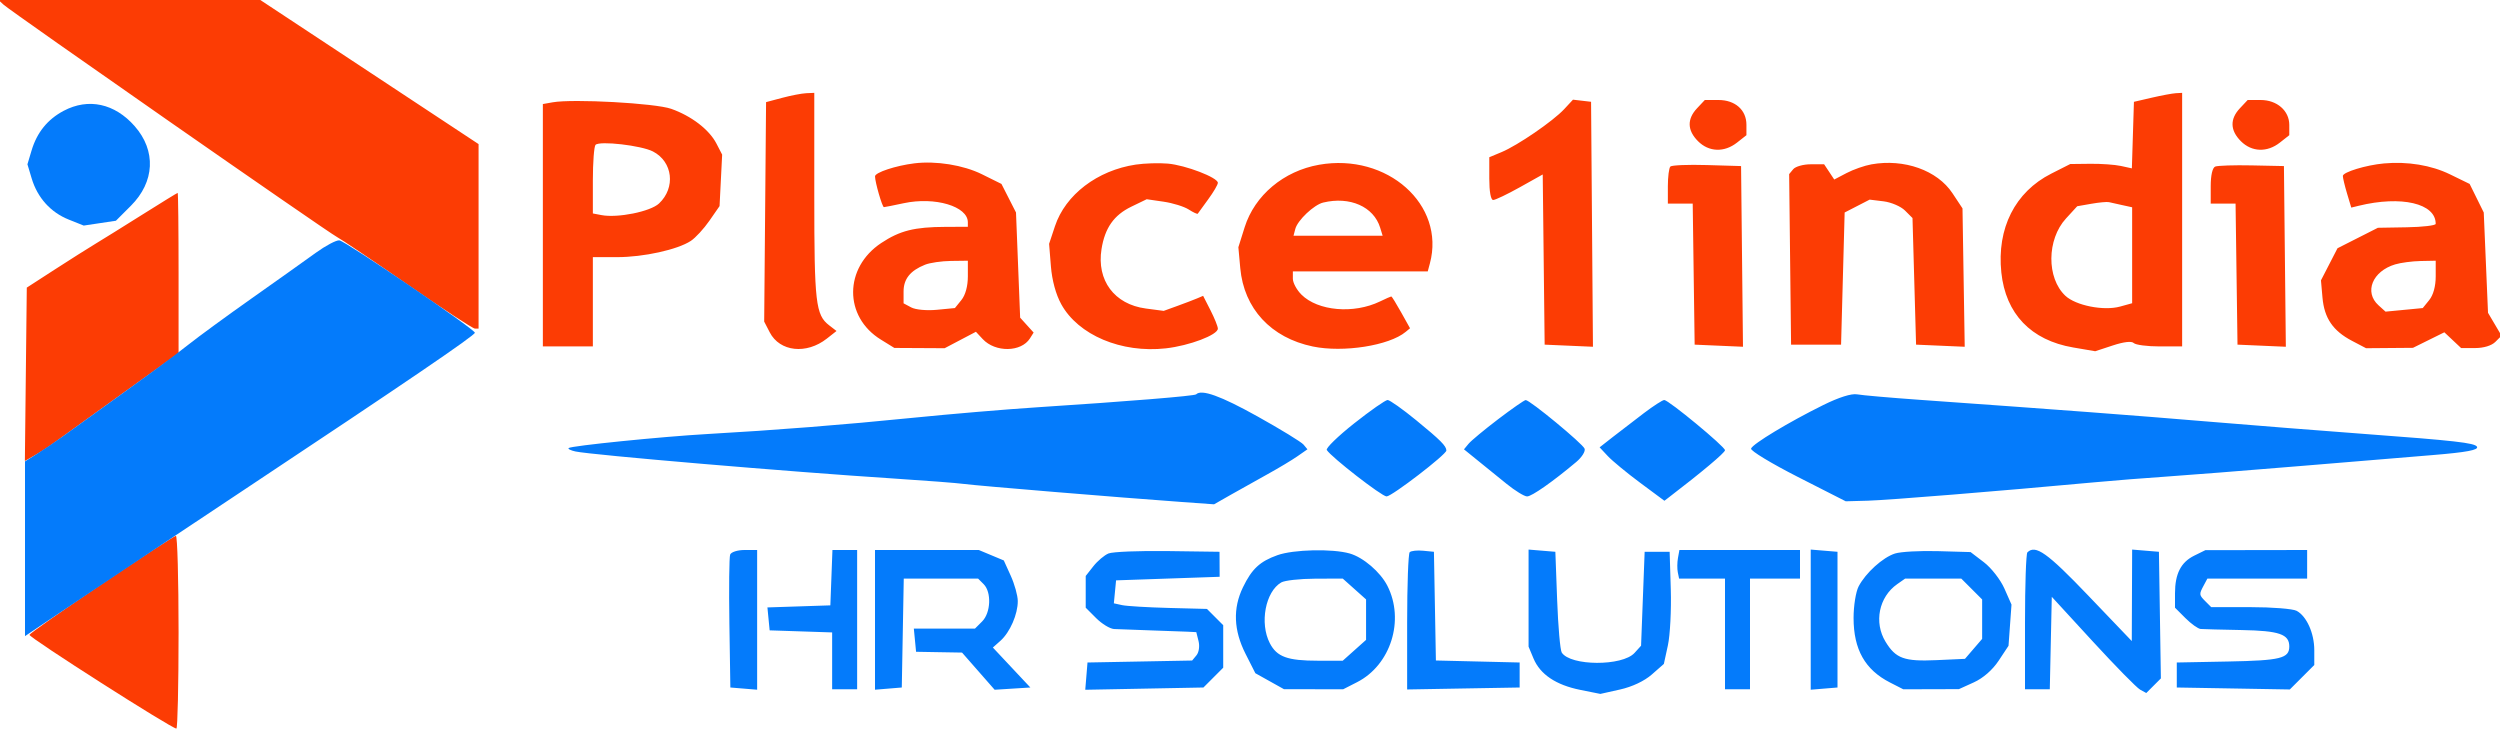
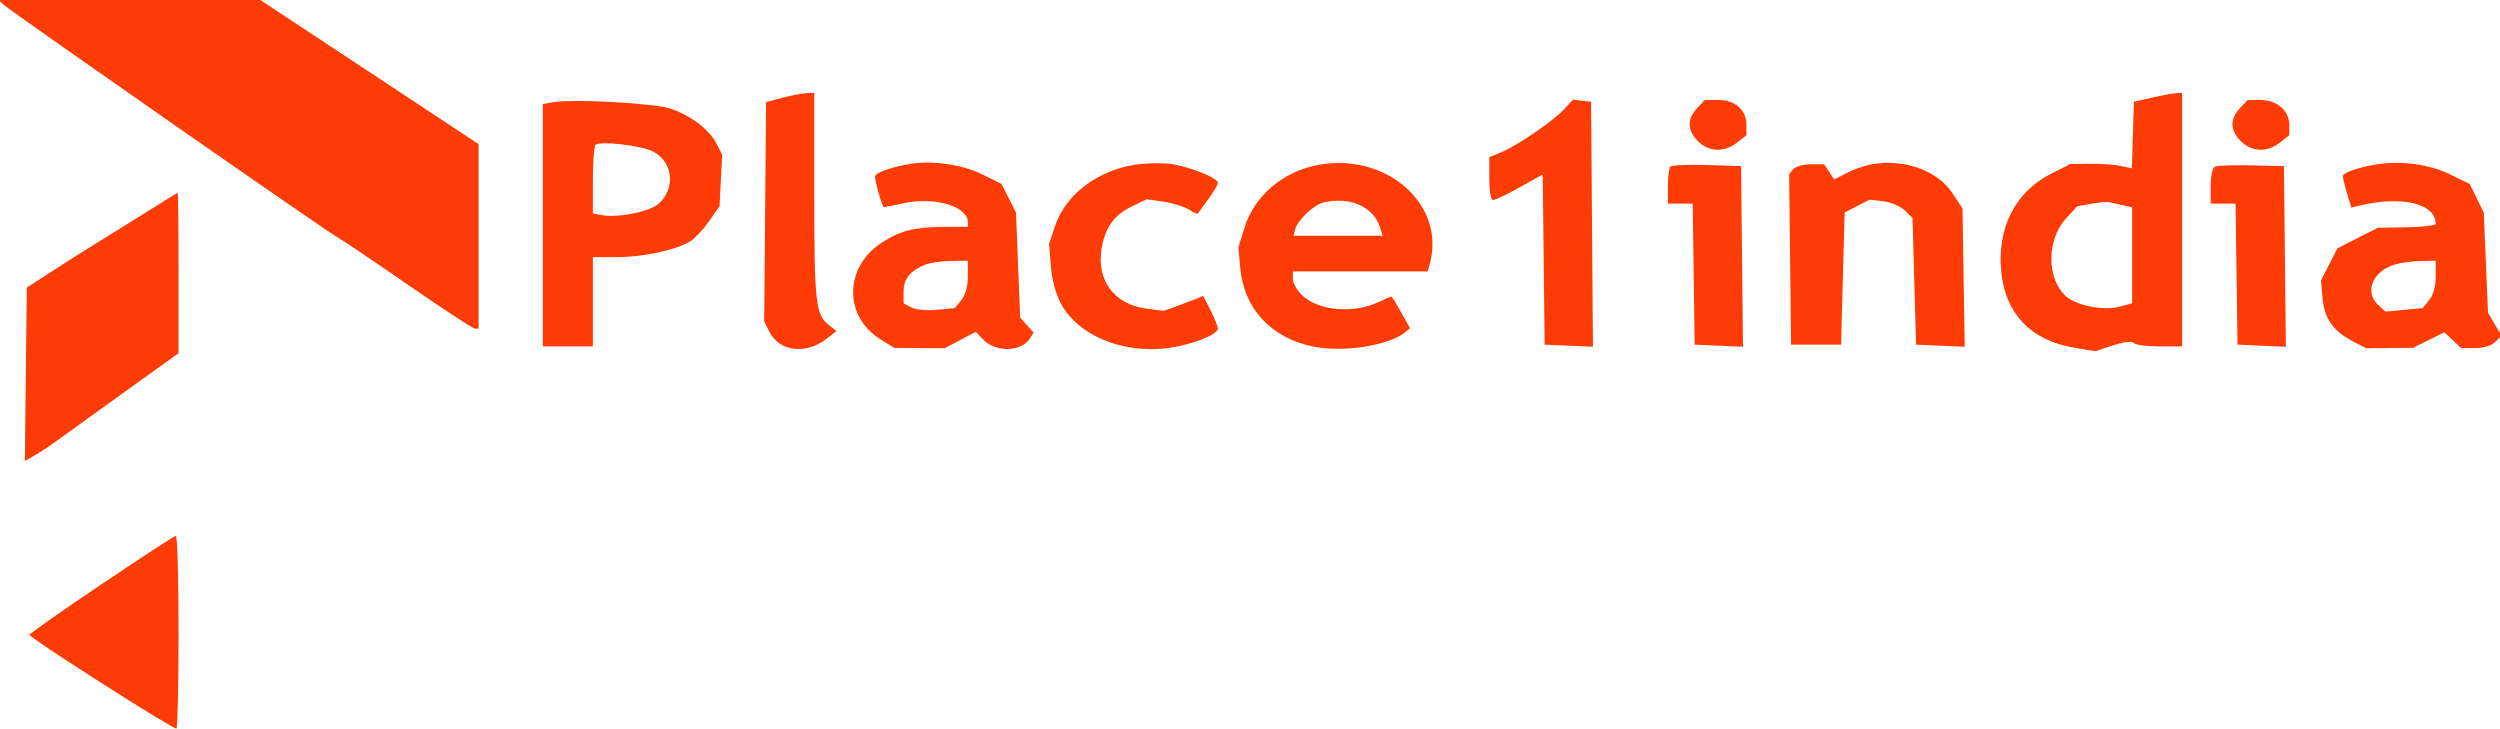
<svg xmlns="http://www.w3.org/2000/svg" width="700" height="204" viewBox="0 0 700 204">
  <path d="M 1.036 1.339 C 3.165 3.286, 91.605 64.911, 94.285 66.315 C 95.528 66.967, 104.506 73.013, 114.235 79.750 C 123.964 86.487, 132.391 92, 132.962 92 L 134 92 134 66.173 L 134 40.346 103.442 20.173 L 72.884 -0 36.228 -0 L -0.429 0 1.036 1.339 M 219 27.396 L 214.500 28.595 214.236 59.319 L 213.971 90.043 215.533 93.065 C 218.339 98.491, 225.798 99.307, 231.511 94.813 L 234.225 92.678 232.164 91.089 C 228.383 88.174, 228 84.845, 228 54.935 L 228 26 225.750 26.098 C 224.512 26.152, 221.475 26.736, 219 27.396 M 602.500 27.351 L 597.500 28.510 597.212 37.826 L 596.923 47.142 593.858 46.469 C 592.172 46.099, 588.290 45.826, 585.232 45.862 L 579.670 45.928 574.346 48.622 C 564.215 53.748, 559.079 63.917, 560.372 76.290 C 561.583 87.867, 568.669 95.266, 580.485 97.290 L 586.662 98.348 591.581 96.727 C 594.678 95.707, 596.852 95.457, 597.450 96.053 C 597.973 96.574, 601.235 97, 604.700 97 L 611 97 611 61.500 L 611 26 609.250 26.096 C 608.288 26.149, 605.250 26.713, 602.500 27.351 M 154.750 28.645 L 152 29.133 152 63.066 L 152 97 159 97 L 166 97 166 84.500 L 166 72 172.790 72 C 180.192 72, 189.679 69.912, 193.423 67.458 C 194.727 66.604, 197.072 64.060, 198.635 61.805 L 201.476 57.706 201.840 50.500 L 202.204 43.295 200.603 40.199 C 198.580 36.287, 193.635 32.490, 187.931 30.470 C 183.479 28.893, 160.479 27.628, 154.750 28.645 M 437.967 30.566 C 434.856 33.917, 424.980 40.693, 420.447 42.586 L 417 44.027 417 50.013 C 417 53.659, 417.425 56, 418.088 56 C 418.686 56, 422.052 54.391, 425.569 52.424 L 431.963 48.848 432.232 72.674 L 432.500 96.500 439.263 96.796 L 446.026 97.092 445.763 62.796 L 445.500 28.500 442.967 28.205 L 440.434 27.909 437.967 30.566 M 475.174 30.314 C 472.326 33.347, 472.422 36.513, 475.455 39.545 C 478.491 42.582, 482.799 42.733, 486.365 39.927 L 489 37.855 489 34.927 C 489 30.791, 485.847 28, 481.174 28 L 477.349 28 475.174 30.314 M 627.174 30.314 C 624.326 33.347, 624.422 36.513, 627.455 39.545 C 630.491 42.582, 634.799 42.733, 638.365 39.927 L 641 37.855 641 34.966 C 641 30.999, 637.550 28, 632.986 28 L 629.349 28 627.174 30.314 M 166.750 40.558 C 166.338 40.984, 166 45.481, 166 50.550 L 166 59.767 168.412 60.228 C 172.945 61.095, 182.110 59.245, 184.525 56.977 C 189.236 52.551, 188.391 45.288, 182.831 42.413 C 179.563 40.723, 167.893 39.377, 166.750 40.558 M 256 45.738 C 250.802 46.380, 245 48.302, 245.006 49.380 C 245.014 51.033, 247.028 58, 247.498 58 C 247.720 58, 250.212 57.505, 253.035 56.899 C 261.787 55.022, 271.007 57.769, 270.997 62.250 L 270.995 63.500 264.747 63.524 C 256.020 63.559, 251.992 64.570, 246.745 68.046 C 236.310 74.958, 236.240 88.659, 246.607 95.066 L 250.420 97.422 257.460 97.461 L 264.500 97.500 268.878 95.199 L 273.257 92.898 275.156 94.937 C 278.694 98.734, 285.938 98.631, 288.387 94.749 L 289.416 93.117 287.529 91.032 L 285.642 88.947 285.061 74.223 L 284.481 59.500 282.444 55.500 L 280.408 51.500 274.954 48.798 C 269.750 46.219, 262.101 44.985, 256 45.738 M 318 46.088 C 307.266 47.699, 298.315 54.524, 295.391 63.329 L 293.748 68.274 294.252 74.552 C 294.569 78.503, 295.640 82.436, 297.141 85.165 C 301.907 93.828, 313.990 98.932, 326.432 97.537 C 333.018 96.799, 341 93.774, 341 92.016 C 341 91.414, 340.072 89.101, 338.937 86.877 L 336.875 82.834 335.187 83.552 C 334.259 83.946, 331.775 84.894, 329.668 85.658 L 325.835 87.047 320.827 86.383 C 312.018 85.214, 307.023 78.510, 308.426 69.739 C 309.373 63.816, 311.893 60.230, 316.767 57.871 L 321.077 55.784 325.788 56.470 C 328.380 56.847, 331.552 57.832, 332.837 58.658 C 334.122 59.484, 335.265 60.011, 335.377 59.830 C 335.489 59.648, 336.800 57.843, 338.290 55.817 C 339.781 53.791, 341 51.709, 341 51.190 C 341 49.715, 331.985 46.251, 327 45.810 C 324.525 45.592, 320.475 45.717, 318 46.088 M 369.344 46.130 C 359.420 47.881, 351.316 54.687, 348.502 63.631 L 346.743 69.226 347.273 75.070 C 348.301 86.408, 355.872 94.586, 367.594 97.020 C 376.117 98.789, 388.957 96.770, 393.578 92.935 L 394.810 91.913 392.320 87.456 C 390.950 85.005, 389.712 83, 389.568 83 C 389.425 83, 388.001 83.632, 386.404 84.405 C 379.034 87.972, 369.002 87.093, 364.385 82.476 C 363.073 81.164, 362 79.170, 362 78.045 L 362 76 380.883 76 L 399.767 76 400.370 73.750 C 404.771 57.328, 388.413 42.766, 369.344 46.130 M 524 46.018 C 522.075 46.361, 518.945 47.457, 517.044 48.454 L 513.588 50.265 512.172 48.132 L 510.756 46 507 46 C 504.935 46, 502.732 46.619, 502.104 47.375 L 500.963 48.749 501.232 72.625 L 501.500 96.500 508.500 96.500 L 515.500 96.500 516 78 L 516.500 59.500 520 57.698 L 523.500 55.895 527.397 56.372 C 529.540 56.634, 532.240 57.794, 533.397 58.950 L 535.500 61.050 536 78.775 L 536.500 96.500 543.310 96.797 L 550.120 97.094 549.810 77.720 L 549.500 58.346 546.677 54.085 C 542.439 47.685, 533.155 44.383, 524 46.018 M 667.500 45.763 C 662.504 46.217, 656 48.197, 656 49.264 C 656 49.816, 656.530 52.036, 657.177 54.198 L 658.355 58.128 660.427 57.620 C 672.383 54.689, 682.053 56.960, 681.991 62.684 C 681.986 63.133, 678.344 63.563, 673.897 63.640 L 665.812 63.779 660.156 66.645 L 654.500 69.511 652.185 74.005 L 649.869 78.500 650.295 83.324 C 650.804 89.087, 653.224 92.634, 658.557 95.431 L 662.500 97.500 669.065 97.446 L 675.630 97.392 680.024 95.218 L 684.418 93.044 686.765 95.249 L 689.113 97.455 693.043 97.455 C 695.435 97.455, 697.651 96.778, 698.702 95.726 L 700.430 93.998 698.537 90.793 L 696.644 87.588 696.047 73.544 L 695.451 59.500 693.476 55.500 L 691.500 51.500 686 48.817 C 680.750 46.256, 674.119 45.161, 667.500 45.763 M 467.700 46.633 C 467.315 47.018, 467 49.508, 467 52.167 L 467 57 470.479 57 L 473.958 57 474.229 76.750 L 474.500 96.500 481.267 96.796 L 488.035 97.092 487.767 71.796 L 487.500 46.500 477.950 46.216 C 472.698 46.060, 468.086 46.248, 467.700 46.633 M 620.250 46.644 C 619.490 46.962, 619 49.095, 619 52.083 L 619 57 622.479 57 L 625.958 57 626.229 76.750 L 626.500 96.500 633.267 96.796 L 640.035 97.092 639.767 71.796 L 639.500 46.500 630.500 46.311 C 625.550 46.207, 620.938 46.357, 620.250 46.644 M 40 60.003 C 34.775 63.292, 28.815 66.999, 26.755 68.241 C 24.696 69.484, 19.521 72.758, 15.255 75.517 L 7.500 80.534 7.232 104.802 L 6.964 129.070 9.732 127.492 C 11.254 126.625, 13.851 124.922, 15.501 123.707 C 17.152 122.493, 25.589 116.413, 34.251 110.195 L 50 98.890 50 76.445 C 50 64.100, 49.888 54.005, 49.750 54.011 C 49.612 54.017, 45.225 56.713, 40 60.003 M 370.500 56.713 C 367.903 57.338, 363.319 61.671, 362.684 64.101 L 362.187 66 374.661 66 L 387.135 66 386.445 63.750 C 384.640 57.863, 377.965 54.917, 370.500 56.713 M 585.560 57.057 L 581.620 57.747 578.468 61.187 C 573.093 67.052, 573.008 77.840, 578.297 82.810 C 581.217 85.553, 589.041 87.103, 593.605 85.843 L 597 84.906 597 71.472 L 597 58.038 594.250 57.436 C 592.737 57.104, 591.050 56.728, 590.500 56.600 C 589.950 56.471, 587.727 56.677, 585.560 57.057 M 259.021 74.116 C 254.876 75.770, 253 78.108, 253 81.620 L 253 84.930 255.146 86.078 C 256.362 86.729, 259.475 87.017, 262.332 86.742 L 267.373 86.258 269.186 84.018 C 270.322 82.615, 271 80.138, 271 77.389 L 271 73 266.250 73.063 C 263.637 73.098, 260.384 73.572, 259.021 74.116 M 670.643 74.028 C 664.283 75.934, 661.895 81.785, 665.972 85.475 L 667.945 87.260 673.159 86.759 L 678.373 86.258 680.186 84.018 C 681.322 82.615, 682 80.138, 682 77.389 L 682 73 677.750 73.086 C 675.413 73.133, 672.214 73.557, 670.643 74.028 M 28.501 163.535 C 17.501 170.939, 8.389 177.335, 8.252 177.748 C 8.018 178.451, 48.053 204, 49.387 204 C 49.724 204, 50 191.850, 50 177 C 50 162.150, 49.663 150.016, 49.250 150.036 C 48.837 150.056, 39.500 156.130, 28.501 163.535" stroke="none" fill="#fc3c04" fill-rule="evenodd" />
-   <path d="M 17.840 31.022 C 13.326 33.406, 10.358 37.072, 8.841 42.135 L 7.683 46 8.868 49.955 C 10.485 55.351, 14.169 59.450, 19.217 61.470 L 23.442 63.161 27.948 62.485 L 32.454 61.809 36.641 57.622 C 43.344 50.919, 43.764 42.217, 37.716 35.330 C 32.126 28.963, 24.760 27.366, 17.840 31.022 M 88.395 70.802 C 85.588 72.836, 77.550 78.550, 70.534 83.500 C 63.517 88.450, 55.464 94.340, 52.638 96.588 C 48.236 100.090, 41.597 104.937, 17.500 122.242 C 15.300 123.821, 12.038 126.033, 10.250 127.156 L 7 129.198 7 153.656 L 7 178.115 23.250 167.204 C 32.188 161.203, 52.775 147.482, 69 136.712 C 113.541 107.147, 133.004 93.897, 132.965 93.163 C 132.913 92.160, 96.777 67.529, 95.025 67.302 C 94.186 67.194, 91.203 68.769, 88.395 70.802 M 334.916 110.417 C 334.461 110.872, 315.634 112.406, 290.500 114.035 C 281.700 114.606, 265.950 115.937, 255.500 116.993 C 236.255 118.938, 217.101 120.450, 198 121.532 C 185.379 122.246, 159.836 124.831, 159.211 125.456 C 158.965 125.702, 159.830 126.132, 161.132 126.413 C 165.649 127.387, 221.291 132.118, 250 133.969 C 259.075 134.555, 268.075 135.250, 270 135.515 C 273.480 135.993, 313.110 139.276, 330.718 140.543 L 339.935 141.207 344.718 138.483 C 347.348 136.985, 351.975 134.395, 355 132.727 C 358.025 131.059, 361.756 128.820, 363.291 127.750 L 366.083 125.805 364.991 124.489 C 364.390 123.765, 358.581 120.209, 352.082 116.587 C 341.785 110.847, 336.416 108.918, 334.916 110.417 M 510.500 113.420 C 500.881 118.172, 490.737 124.290, 490.299 125.602 C 490.100 126.201, 495.982 129.767, 503.372 133.527 L 516.807 140.363 523.055 140.191 C 528.653 140.037, 559.575 137.527, 586.500 135.041 C 592 134.533, 600.775 133.835, 606 133.489 C 611.225 133.143, 628.775 131.759, 645 130.413 C 661.225 129.066, 677.425 127.725, 681 127.432 C 690.704 126.635, 694.113 125.992, 693.541 125.066 C 692.885 124.005, 687.317 123.375, 662 121.500 C 650.725 120.665, 630.925 119.099, 618 118.020 C 596.466 116.222, 578.387 114.858, 537.500 111.949 C 529.250 111.361, 521.375 110.674, 520 110.421 C 518.422 110.131, 514.918 111.237, 510.500 113.420 M 379.185 118.533 C 374.641 122.126, 371.183 125.487, 371.500 126.001 C 372.723 127.979, 386.914 139, 388.239 139 C 389.704 139, 405.011 127.243, 404.985 126.138 C 404.954 124.856, 403.361 123.258, 396.555 117.686 C 392.736 114.559, 389.124 112, 388.529 112 C 387.934 112, 383.729 114.940, 379.185 118.533 M 419.500 117.364 C 415.650 120.293, 411.917 123.393, 411.205 124.251 L 409.911 125.812 413.705 128.887 C 415.792 130.578, 419.455 133.545, 421.845 135.481 C 424.234 137.416, 426.818 139, 427.586 139 C 428.891 139, 434.752 134.892, 441.350 129.354 C 442.917 128.038, 443.970 126.364, 443.690 125.635 C 443.142 124.206, 428.336 111.988, 427.191 112.019 C 426.811 112.029, 423.350 114.434, 419.500 117.364 M 460.327 115.650 C 457.672 117.657, 453.788 120.639, 451.695 122.277 L 447.891 125.255 450.195 127.714 C 451.463 129.066, 455.545 132.432, 459.268 135.194 L 466.035 140.216 467.268 139.273 C 476.470 132.230, 483 126.749, 483 126.066 C 483 125.062, 467.201 112, 465.987 112 C 465.528 112, 462.981 113.642, 460.327 115.650 M 204.445 155.284 C 204.174 155.990, 204.075 164.652, 204.226 174.534 L 204.500 192.500 208.250 192.810 L 212 193.121 212 173.560 L 212 154 208.469 154 C 206.517 154, 204.717 154.574, 204.445 155.284 M 232.792 161.750 L 232.500 169.500 223.690 169.790 L 214.879 170.080 215.190 173.290 L 215.500 176.500 224.250 176.789 L 233 177.078 233 185.039 L 233 193 236.500 193 L 240 193 240 173.500 L 240 154 236.542 154 L 233.084 154 232.792 161.750 M 245 173.560 L 245 193.121 248.750 192.810 L 252.500 192.500 252.776 177.250 L 253.052 162 263.455 162 L 273.857 162 275.429 163.571 C 277.663 165.806, 277.426 171.574, 275 174 L 273 176 264.437 176 L 255.873 176 256.187 179.250 L 256.500 182.500 262.936 182.611 L 269.371 182.722 273.936 187.926 L 278.500 193.130 283.500 192.815 L 288.500 192.500 283.251 186.904 L 278.002 181.308 280.139 179.404 C 282.796 177.037, 285.007 171.955, 284.978 168.282 C 284.966 166.752, 284.080 163.571, 283.010 161.212 L 281.064 156.925 277.564 155.462 L 274.064 154 259.532 154 L 245 154 245 173.560 M 310.388 154.967 C 309.227 155.443, 307.314 157.057, 306.138 158.552 L 304 161.270 304 165.712 L 304 170.154 306.923 173.077 C 308.531 174.685, 310.781 176.056, 311.923 176.125 C 313.065 176.194, 317.600 176.363, 322 176.500 C 326.400 176.637, 331.116 176.806, 332.481 176.875 L 334.962 177 335.593 179.513 C 335.951 180.940, 335.700 182.657, 335.011 183.487 L 333.799 184.948 319.149 185.224 L 304.500 185.500 304.186 189.318 L 303.871 193.136 320.416 192.818 L 336.960 192.500 339.730 189.727 L 342.500 186.955 342.500 181.005 L 342.500 175.056 340.225 172.778 L 337.949 170.500 327.225 170.222 C 321.326 170.068, 315.460 169.715, 314.189 169.437 L 311.878 168.931 312.189 165.716 L 312.500 162.500 327 162 L 341.500 161.500 341.483 158 L 341.466 154.500 326.983 154.300 C 319.017 154.190, 311.550 154.490, 310.388 154.967 M 357.684 155.449 C 352.759 157.205, 350.522 159.289, 348.025 164.448 C 345.174 170.338, 345.413 176.483, 348.750 183.071 L 351.500 188.500 355.500 190.734 L 359.500 192.967 367.790 192.984 L 376.080 193 379.982 191.009 C 389.420 186.194, 393.367 173.614, 388.456 164 C 386.493 160.159, 381.719 156.066, 377.931 154.980 C 373.087 153.591, 362.186 153.843, 357.684 155.449 M 394.714 154.619 C 394.321 155.012, 394 163.820, 394 174.192 L 394 193.051 409.750 192.775 L 425.500 192.500 425.500 189 L 425.500 185.500 413.776 185.218 L 402.052 184.937 401.776 169.718 L 401.500 154.500 398.464 154.203 C 396.794 154.039, 395.107 154.227, 394.714 154.619 M 428 167.472 L 428 181.064 429.387 184.383 C 431.244 188.827, 435.677 191.801, 442.482 193.168 L 448.099 194.296 453.613 193.062 C 457.014 192.301, 460.419 190.693, 462.503 188.864 L 465.879 185.899 467.009 180.699 C 467.631 177.840, 467.995 170.775, 467.820 165 L 467.500 154.500 464 154.500 L 460.500 154.500 460 167.650 L 459.500 180.799 457.670 182.817 C 454.259 186.577, 439.746 186.510, 437.292 182.723 C 436.856 182.050, 436.275 175.425, 436 168 L 435.500 154.500 431.750 154.190 L 428 153.879 428 167.472 M 469.828 156.250 C 469.605 157.488, 469.586 159.287, 469.785 160.250 L 470.147 162 476.573 162 L 483 162 483 177.500 L 483 193 486.500 193 L 490 193 490 177.500 L 490 162 497 162 L 504 162 504 158 L 504 154 487.117 154 L 470.233 154 469.828 156.250 M 507 173.500 L 507 193.121 510.750 192.810 L 514.500 192.500 514.500 173.500 L 514.500 154.500 510.750 154.190 L 507 153.879 507 173.500 M 530.604 154.983 C 527.186 156.072, 522.394 160.405, 520.411 164.200 C 519.635 165.686, 519 169.645, 519 173 C 519 181.855, 522.199 187.528, 529.210 191.106 L 532.920 193 540.710 192.978 L 548.500 192.956 552.684 191.057 C 555.288 189.874, 557.909 187.583, 559.627 184.988 L 562.385 180.819 562.803 175.052 L 563.220 169.285 561.229 164.784 C 560.132 162.304, 557.560 159.003, 555.500 157.433 L 551.763 154.582 542.632 154.321 C 537.609 154.178, 532.197 154.475, 530.604 154.983 M 567.667 154.667 C 567.300 155.033, 567 163.808, 567 174.167 L 567 193 570.471 193 L 573.942 193 574.221 180.053 L 574.500 167.106 586 179.627 C 592.325 186.513, 598.277 192.574, 599.227 193.096 L 600.954 194.046 603 192 L 605.046 189.954 604.773 172.227 L 604.500 154.500 600.750 154.190 L 597 153.879 596.949 166.690 L 596.898 179.500 584.699 166.750 C 573.234 154.766, 569.919 152.415, 567.667 154.667 M 614.383 155.583 C 610.657 157.421, 609 160.666, 609 166.124 L 609 170.154 611.923 173.077 C 613.531 174.685, 615.443 176.051, 616.173 176.113 C 616.903 176.175, 622.071 176.310, 627.658 176.413 C 638.188 176.609, 641 177.575, 641 181 C 641 184.339, 638.577 184.939, 623.932 185.221 L 609.500 185.500 609.500 189 L 609.500 192.500 625.324 192.776 L 641.148 193.052 644.574 189.626 L 648 186.200 648 182.050 C 648 177.298, 645.861 172.531, 643.055 171.030 C 641.997 170.463, 636.184 170, 630.137 170 L 619.143 170 617.571 168.429 C 615.712 166.569, 615.696 166.436, 617.035 163.934 L 618.070 162 632.035 162 L 646 162 646 158 L 646 154 631.750 154.023 L 617.500 154.046 614.383 155.583 M 358.750 163.080 C 354.313 165.665, 352.651 174.491, 355.548 180.093 C 357.531 183.928, 360.480 185, 369.049 185 L 375.968 185 379.234 182.082 L 382.500 179.164 382.500 173.500 L 382.500 167.836 379.234 164.918 L 375.968 162 368.234 162.030 C 363.980 162.047, 359.712 162.519, 358.750 163.080 M 531.217 163.561 C 526.085 167.155, 524.645 174.265, 527.950 179.686 C 530.821 184.394, 533.188 185.249, 542.219 184.839 L 550.193 184.476 552.597 181.682 L 555 178.888 555 173.367 L 555 167.846 552.077 164.923 L 549.154 162 541.299 162 L 533.445 162 531.217 163.561" stroke="none" fill="#047bfb" fill-rule="evenodd" />
</svg>